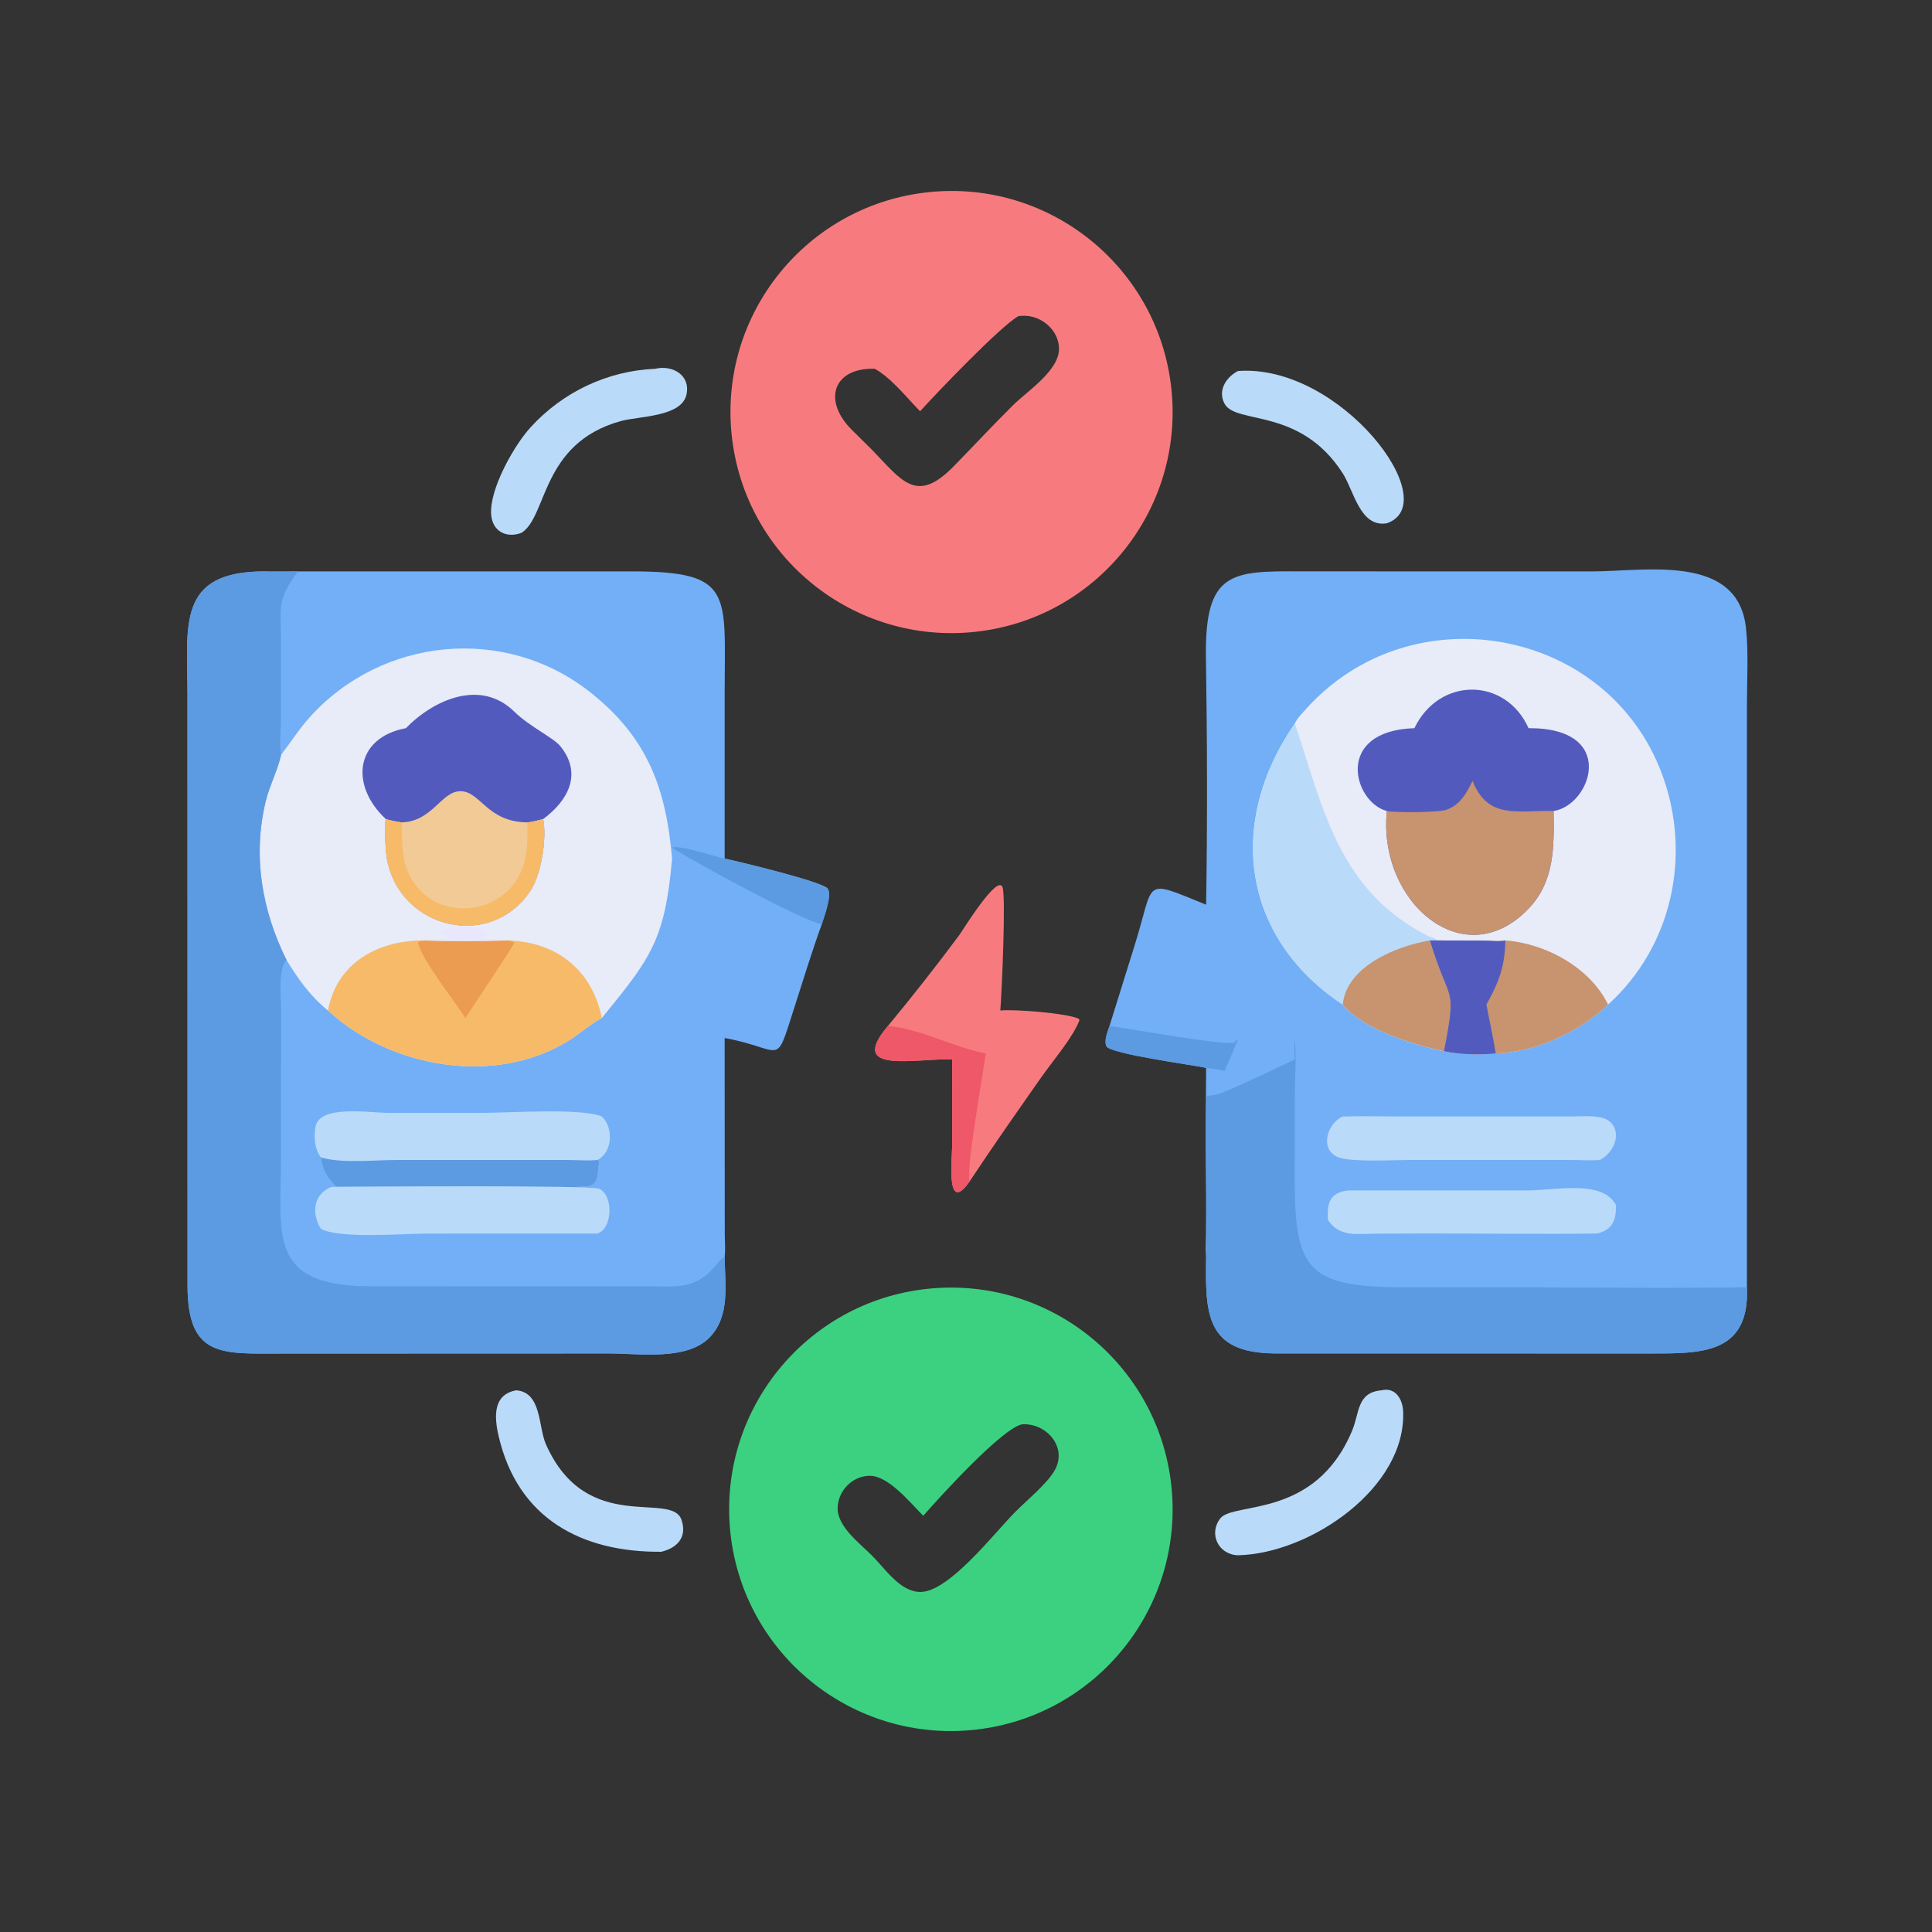
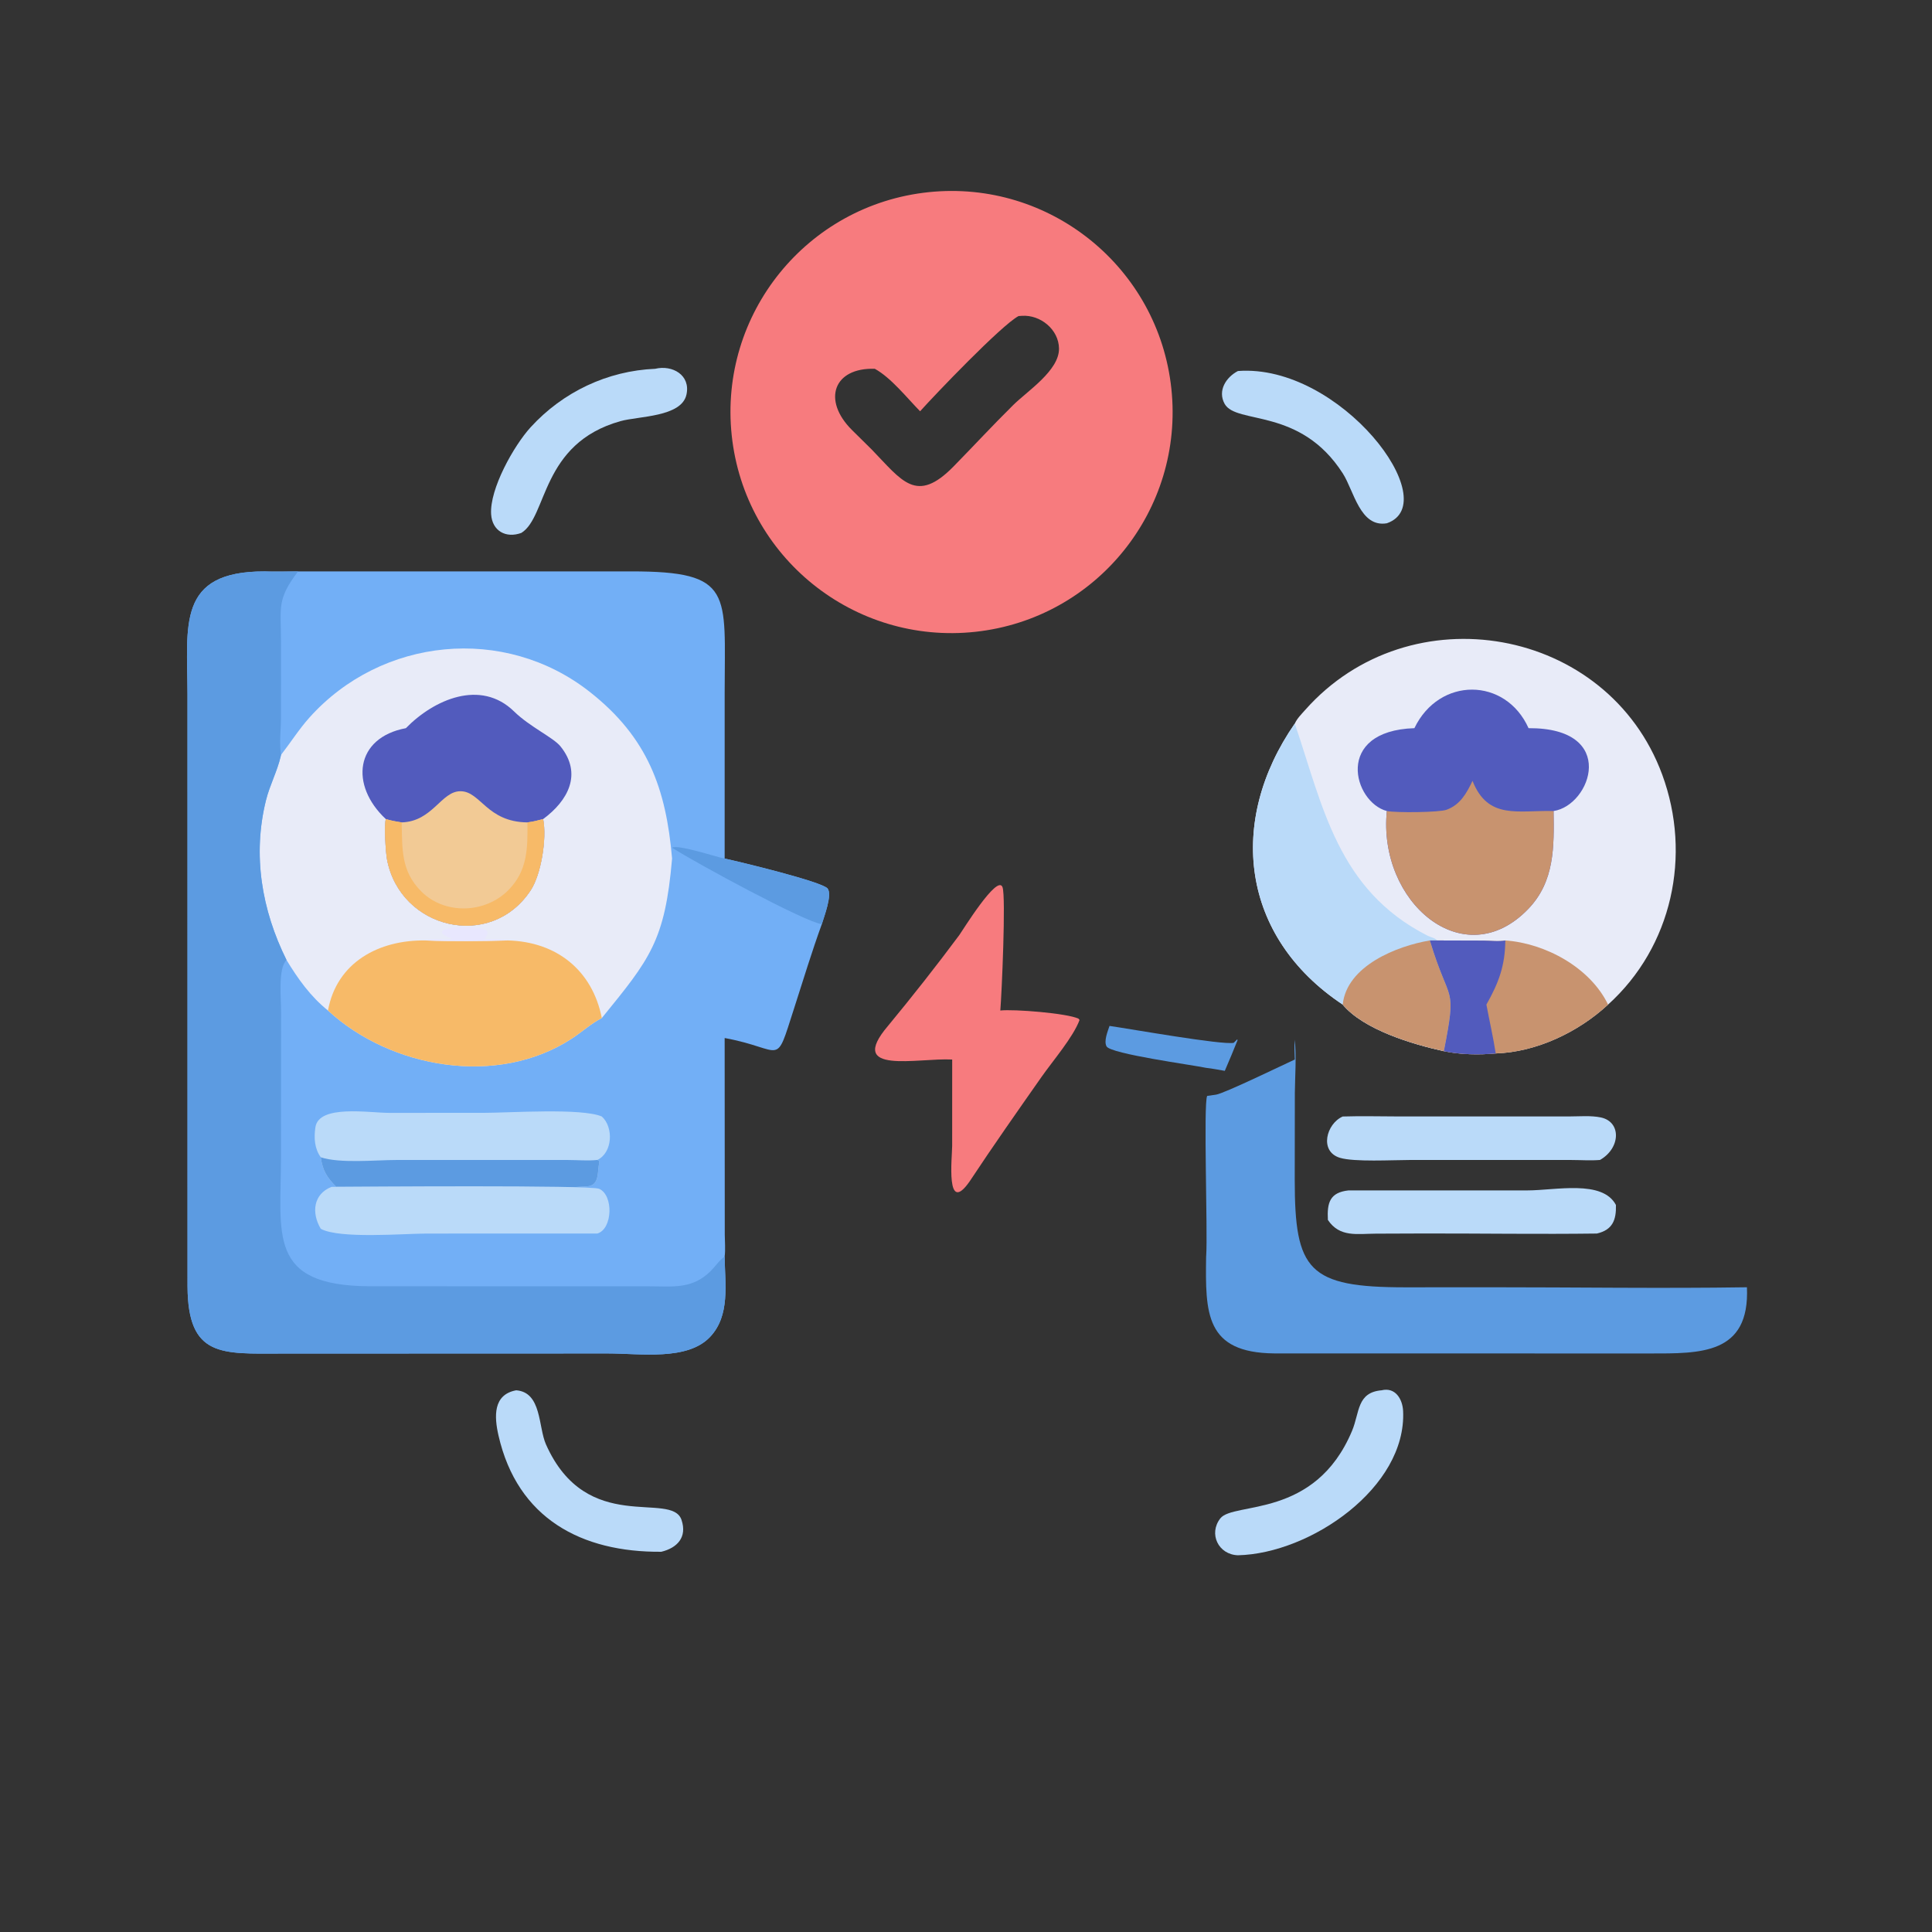
<svg xmlns="http://www.w3.org/2000/svg" width="400" height="400">
  <rect width="100%" height="100%" fill="#333333" stroke="none" />
-   <path fill="#72AFF6" transform="scale(0.781 0.781)" d="M319.736 239.828C320.091 218.014 320.02 196.12 319.687 174.301C319.336 151.329 326.565 151.373 344.964 151.468L422.036 151.48C436.174 151.477 460.79 146.602 462.863 166.594C463.535 173.069 463.115 179.92 463.111 186.444L463.105 341.249C463.898 359.178 450.652 358.795 437.327 358.8L337.795 358.784C319.491 358.604 319.523 348.112 319.736 333.114C319.522 331.153 319.692 329.05 319.708 327.07L319.746 316.841C319.753 305.589 319.603 294.332 319.736 283.082C316.162 282.315 294.473 279.396 293.348 277.402C292.558 276.001 293.651 273.405 294.126 271.967L300.819 250.5C306.232 233.188 302.645 232.919 319.736 239.828Z" />
  <path fill="#5C9BE1" transform="scale(0.781 0.781)" d="M343.243 280.874C343.187 279.123 343.081 277.364 343.228 275.616C343.713 280.338 343.305 285.021 343.257 289.75L343.229 312.839C343.243 336.775 346.779 341.273 372.599 341.262L394.657 341.246C417.456 341.238 440.315 341.597 463.105 341.249C463.898 359.178 450.652 358.795 437.327 358.8L337.795 358.784C319.491 358.604 319.523 348.112 319.736 333.114L319.758 332.838C320.185 326.579 318.989 292.617 320.012 290.521L322.351 290.189C324.519 289.884 340.12 282.296 343.243 280.874Z" />
  <path fill="#5C9BE1" transform="scale(0.781 0.781)" d="M294.126 271.967C299.565 272.741 324.063 277.094 327.053 276.443L327.962 275.54L328.082 275.725C327.001 278.465 325.846 281.171 324.688 283.879C323.046 283.599 321.392 283.264 319.736 283.082C316.162 282.315 294.473 279.396 293.348 277.402C292.558 276.001 293.651 273.405 294.126 271.967Z" />
  <path fill="#E8EBF8" transform="scale(0.781 0.781)" d="M343.243 191.814C343.836 190.483 345.011 189.318 345.978 188.226C373.796 156.808 426.189 166.099 440.643 205.341C448.529 226.752 443.267 250.975 426.295 266.313C418.453 273.584 407.326 278.92 396.51 279.264C392.124 279.677 387.085 279.584 382.77 278.664C374.435 276.833 361.488 272.966 355.951 266.313C328.93 248.373 325.267 217.75 343.243 191.814Z" />
  <path fill="#BADAF9" transform="scale(0.781 0.781)" d="M343.243 191.814L343.339 192.092C350.692 213.788 354.669 235.974 378.447 248.052C379.296 248.484 380.35 248.584 381.001 249.309L379.056 249.309C384.303 266.757 386.305 260.496 382.77 278.664C374.435 276.833 361.488 272.966 355.951 266.313C328.93 248.373 325.267 217.75 343.243 191.814Z" />
  <path fill="#C8936F" transform="scale(0.781 0.781)" d="M355.951 266.313C356.994 256.037 370.353 250.756 379.056 249.309C384.303 266.757 386.305 260.496 382.77 278.664C374.435 276.833 361.488 272.966 355.951 266.313Z" />
  <path fill="#C8936F" transform="scale(0.781 0.781)" d="M399.053 249.309C409.596 250.036 421.534 256.454 426.295 266.313C418.453 273.584 407.326 278.92 396.51 279.264C392.124 279.677 387.085 279.584 382.77 278.664C386.305 260.496 384.303 266.757 379.056 249.309L381.001 249.309L393.276 249.346C395.057 249.359 397.319 249.648 399.053 249.309Z" />
  <path fill="#525BBD" transform="scale(0.781 0.781)" d="M381.001 249.309L393.276 249.346C395.057 249.359 397.319 249.648 399.053 249.309C398.984 256.06 397.307 260.51 394.038 266.313C394.847 270.63 395.833 274.924 396.51 279.264C392.124 279.677 387.085 279.584 382.77 278.664C386.305 260.496 384.303 266.757 379.056 249.309L381.001 249.309Z" />
  <path fill="#525BBD" transform="scale(0.781 0.781)" d="M374.949 193.034C381.53 179.347 399.119 179.48 405.214 193.034C429.043 192.909 421.822 213.512 411.847 214.997C411.978 224.465 412.163 233.669 405.104 240.986C388.012 258.701 365.234 239.076 367.645 214.997C358.763 212.659 353.551 193.746 374.949 193.034Z" />
  <path fill="#C8936F" transform="scale(0.781 0.781)" d="M390.358 206.999C394.459 217.383 402.407 214.761 411.847 214.997C411.978 224.465 412.163 233.669 405.104 240.986C388.012 258.701 365.234 239.076 367.645 214.997C370.068 215.498 381.52 215.377 383.475 214.662C387.106 213.335 388.789 210.282 390.358 206.999Z" />
  <path fill="#BADAF9" transform="scale(0.781 0.781)" d="M355.951 295.978C361.022 295.812 366.155 295.969 371.231 295.968L415.843 295.966C418.562 295.968 421.73 295.669 424.38 296.231C429.88 297.397 429.615 304.396 424.146 307.5C421.678 307.703 419.115 307.515 416.634 307.51L373.704 307.507C369.178 307.507 358.985 308.085 355.197 306.926C349.653 305.23 351.603 297.883 355.951 295.978Z" />
  <path fill="#BADAF9" transform="scale(0.781 0.781)" d="M357.475 315.573L404.92 315.571C412.324 315.57 424.815 312.665 428.377 319.435C428.485 323.415 427.487 326.049 423.319 327.006C408.144 327.204 392.945 326.974 377.767 326.989L364.733 327.037C359.751 327.058 355.159 328.08 352.015 323.402C351.77 318.822 352.533 316.114 357.475 315.573Z" />
  <path fill="#72AFF6" transform="scale(0.781 0.781)" d="M70.175 151.479L167.301 151.472C194.591 151.46 192.107 157.122 192.107 183.504L192.103 227.598C196.392 228.527 217.995 233.754 219.397 235.548C220.692 237.205 218.45 242.997 217.857 244.997C215.202 252.302 212.916 259.853 210.527 267.258C205.324 283.388 208.004 278.097 192.103 275.173L192.134 327.283C192.144 329.16 192.343 331.258 192.103 333.114C192.164 340.347 193.645 348.708 188.217 354.431C182.191 360.785 169.776 358.792 161.096 358.791L74.563 358.82C58.804 358.843 49.81 359.909 49.712 341.003L49.702 184.025C49.67 165.774 46.779 151.423 70.175 151.479Z" />
  <path fill="#E8EBF8" transform="scale(0.781 0.781)" d="M74.498 200.115C77.04 196.847 79.271 193.3 82.035 190.217C101.143 168.905 133.718 165.624 156.337 183.41C171.724 195.509 176.578 209.101 178.164 227.598C176.3 249.461 172.26 254.248 159.539 269.875C156.723 271.322 154.229 273.6 151.572 275.334C131.882 288.189 103.646 283.258 86.945 267.884C82.312 264.165 79.005 259.507 75.953 254.492C69.379 241.263 66.901 226.658 70.515 212.125C71.508 208.131 73.499 204.467 74.415 200.487L74.498 200.115Z" />
  <path fill="#F7BA68" transform="scale(0.781 0.781)" d="M134.61 249.309L134.61 249.309C147.487 249.624 157.02 257.163 159.539 269.875C156.723 271.322 154.229 273.6 151.572 275.334C131.882 288.189 103.646 283.258 86.945 267.884C89.269 255.094 100.437 249.123 112.805 249.309L112.805 249.309C119.993 249.587 127.413 249.493 134.61 249.309Z" />
-   <path fill="#EB9C50" transform="scale(0.781 0.781)" d="M134.61 249.309L134.61 249.309C135.253 249.43 135.733 249.539 136.324 249.838C136.046 250.949 125.141 267.102 123.377 269.875C120.58 265.466 111.559 254.11 110.802 249.808C111.374 249.422 112.129 249.414 112.805 249.309L112.805 249.309C119.993 249.587 127.413 249.493 134.61 249.309Z" />
  <path fill="#E8E7FE" transform="scale(0.781 0.781)" d="M112.805 249.309C115.065 248.535 117.564 249.427 119.863 248.865C111.16 245.625 125.989 245.091 128.681 246.52C129.797 247.112 128.932 248.182 128.504 249C130.466 249.01 132.708 248.83 134.61 249.309C127.413 249.493 119.993 249.587 112.805 249.309Z" />
  <path fill="#525BBD" transform="scale(0.781 0.781)" d="M107.595 193.034C115.041 185.42 127.429 179.947 136.277 188.601C140.454 192.687 146.687 195.511 148.575 197.85C154.465 205.15 150.581 212.27 143.984 217.131C145.008 222.314 143.432 231.838 140.684 236.007C130.056 252.137 106.096 246.229 102.61 227.881C102.211 225.778 101.829 218.915 102.276 217.131C92.656 208.145 94.146 195.55 107.595 193.034Z" />
  <path fill="#F2CA95" transform="scale(0.781 0.781)" d="M106.478 218.013C114.71 217.762 116.943 209.736 122.071 209.75C127.419 209.764 129.006 217.897 139.819 218.013C141.25 217.851 142.596 217.5 143.984 217.131C145.008 222.314 143.432 231.838 140.684 236.007C130.056 252.137 106.096 246.229 102.61 227.881C102.211 225.778 101.829 218.915 102.276 217.131C103.677 217.551 105.036 217.796 106.478 218.013Z" />
  <path fill="#F7BA68" transform="scale(0.781 0.781)" d="M139.819 218.013C141.25 217.851 142.596 217.5 143.984 217.131C145.008 222.314 143.432 231.838 140.684 236.007C130.056 252.137 106.096 246.229 102.61 227.881C102.211 225.778 101.829 218.915 102.276 217.131C103.677 217.551 105.036 217.796 106.478 218.013C106.67 225.038 106.235 230.871 111.682 236.317C117.94 242.573 128.631 242.16 134.763 235.973C139.883 230.807 139.896 224.844 139.819 218.013Z" />
  <path fill="#5C9BE1" transform="scale(0.781 0.781)" d="M192.103 333.114C192.164 340.347 193.645 348.708 188.217 354.431C182.191 360.785 169.776 358.792 161.096 358.791L74.563 358.82C58.804 358.843 49.81 359.909 49.712 341.003L49.702 184.025C49.67 165.774 46.779 151.423 70.175 151.479C73.155 151.795 76.031 151.516 79.01 151.479C73.315 159.015 74.491 160.904 74.492 170.11L74.485 190.42C74.479 193.657 73.993 196.891 74.498 200.115L74.415 200.487C73.499 204.467 71.508 208.131 70.515 212.125C66.901 226.658 69.379 241.263 75.953 254.492C73.658 256.75 74.533 264.73 74.506 267.99L74.489 306.624C74.483 327.215 70.781 340.799 97.833 340.982L171.801 340.993C178.306 340.989 183.434 341.867 188.387 336.963C189.584 335.778 190.726 334.028 192.103 333.114Z" />
  <path fill="#5C9BE1" transform="scale(0.781 0.781)" d="M178.164 224.722C179.708 223.785 189.785 227.165 192.103 227.598C196.392 228.527 217.995 233.754 219.397 235.548C220.692 237.205 218.45 242.997 217.857 244.997C213.462 244.477 184.411 228.746 178.164 224.722Z" />
  <path fill="#BADAF9" transform="scale(0.781 0.781)" d="M85.038 306.796C83.357 304.473 83.192 301.591 83.615 298.817C84.539 292.752 97.829 295.017 103.124 295.016L128.213 295.009C135.095 295.008 154.177 293.675 159.539 295.978C162.709 298.825 162.409 305.582 158.346 307.5L158.72 307.646L158.89 308.043C158.283 310.666 159.04 314.241 155.648 314.498C148.204 315.062 140.501 314.641 133.025 314.642L89.157 314.634C86.684 312.152 85.518 310.326 85.038 306.796Z" />
  <path fill="#5C9BE1" transform="scale(0.781 0.781)" d="M85.038 306.796C90.195 308.477 99.589 307.507 105.097 307.507L150.625 307.51C153.15 307.512 155.844 307.764 158.346 307.5L158.72 307.646L158.89 308.043C158.283 310.666 159.04 314.241 155.648 314.498C148.204 315.062 140.501 314.641 133.025 314.642L89.157 314.634C86.684 312.152 85.518 310.326 85.038 306.796Z" />
  <path fill="#BADAF9" transform="scale(0.781 0.781)" d="M87.891 314.634C95.472 314.59 156.48 314.102 158.841 315.149C162.694 316.857 162.413 325.823 158.346 327.006L113.103 327.014C107.011 327.015 90.004 328.473 85.038 325.749C82.491 321.488 83.081 316.51 87.891 314.634Z" />
-   <path fill="#3BD181" transform="scale(0.781 0.781)" d="M247.23 341.534C279.542 338.862 307.916 362.859 310.644 395.166C313.372 427.474 289.425 455.889 257.122 458.673C224.74 461.464 196.24 437.445 193.505 405.059C190.77 372.672 214.838 344.213 247.23 341.534ZM244.749 401.831C241.402 398.475 235.673 391.368 230.766 391.232C226.03 391.101 221.996 395.277 222.057 399.968C222.119 404.77 227.865 409.096 231.081 412.294C234.64 415.802 238.584 422.039 244.042 422.018C251.551 421.988 263.488 406.539 268.978 400.965C272.005 397.892 277.32 393.574 279.464 390.001C283.189 383.791 277.508 377.249 271.036 377.568C265.948 378.348 249.302 396.615 244.749 401.831Z" />
  <path fill="#F77B7E" transform="scale(0.781 0.781)" d="M246.178 50.943C278.316 47.596 307.1 70.893 310.522 103.023C313.945 135.153 290.715 163.99 258.593 167.488C226.365 170.996 197.411 147.673 193.977 115.437C190.544 83.201 213.934 54.302 246.178 50.943ZM243.914 109.027C240.458 105.514 236.208 100.115 231.908 97.765C220.999 97.405 217.872 106.054 225.858 113.997L231.081 119.157C239.134 127.454 242.906 133.741 252.803 123.635C258.096 118.231 263.226 112.682 268.613 107.363C272.392 103.631 280.815 98.213 280.736 92.386C280.667 87.341 275.817 83.409 270.928 83.723L270.008 83.786C265.433 86.234 247.787 104.699 243.914 109.027Z" />
  <path fill="#F77B7E" transform="scale(0.781 0.781)" d="M235.397 271.967C241.879 264.122 248.219 256.071 254.292 247.906C255.051 246.885 264.411 231.618 265.76 235.178C266.704 237.668 265.539 263.733 265.179 267.884C268.704 267.478 282.826 268.585 285.909 270.042L286.183 270.397C284.481 274.973 279.121 281.19 276.16 285.41C269.744 294.554 263.242 303.81 257.086 313.125C250.616 322.456 252.409 306.792 252.414 303.753L252.421 280.874C243.252 280.394 224.234 285.088 235.397 271.967Z" />
-   <path fill="#EF5868" transform="scale(0.781 0.781)" d="M235.397 271.967C244.027 272.741 252.669 277.584 261.329 279.264C260.76 283.599 256.061 310.139 257.014 312.911L257.086 313.125C250.616 322.456 252.409 306.792 252.414 303.753L252.421 280.874C243.252 280.394 224.234 285.088 235.397 271.967Z" />
  <path fill="#BADAF9" transform="scale(0.781 0.781)" d="M173.684 97.765C178.227 96.674 183.126 99.417 181.977 104.612C180.657 110.583 169.284 110.295 164.469 111.647C143.33 117.585 145.169 136.947 138.222 141.265C134.144 142.776 130.49 140.777 130.196 136.342C129.752 129.63 136.22 118.135 140.667 113.264C149.199 103.919 161.013 98.297 173.684 97.765Z" />
  <path fill="#BADAF9" transform="scale(0.781 0.781)" d="M366.252 368.56C369.884 367.67 371.809 370.882 371.958 374.063C372.91 394.324 347.389 411.849 328.174 412.294C322.963 412.124 320.334 406.581 323.497 402.521C327.002 398.021 348.604 402.78 358.428 379.295C360.46 374.437 359.672 369.122 366.252 368.56Z" />
  <path fill="#BADAF9" transform="scale(0.781 0.781)" d="M136.838 368.56C143.632 369.075 142.672 378.269 144.735 382.908C155.555 407.238 178.049 395.078 180.674 402.936C182.201 407.508 179.538 410.349 175.31 411.368C154.165 411.537 137.176 402.552 132.151 380.561C131.007 375.559 130.66 369.694 136.838 368.56Z" />
  <path fill="#BADAF9" transform="scale(0.781 0.781)" d="M328.174 98.355C355.297 96.325 383.236 133.317 367.645 138.717C360.555 139.918 358.926 130.12 355.972 125.506C344.672 107.855 327.726 112.637 324.641 107.052C322.718 103.569 325.034 99.977 328.174 98.355Z" />
</svg>